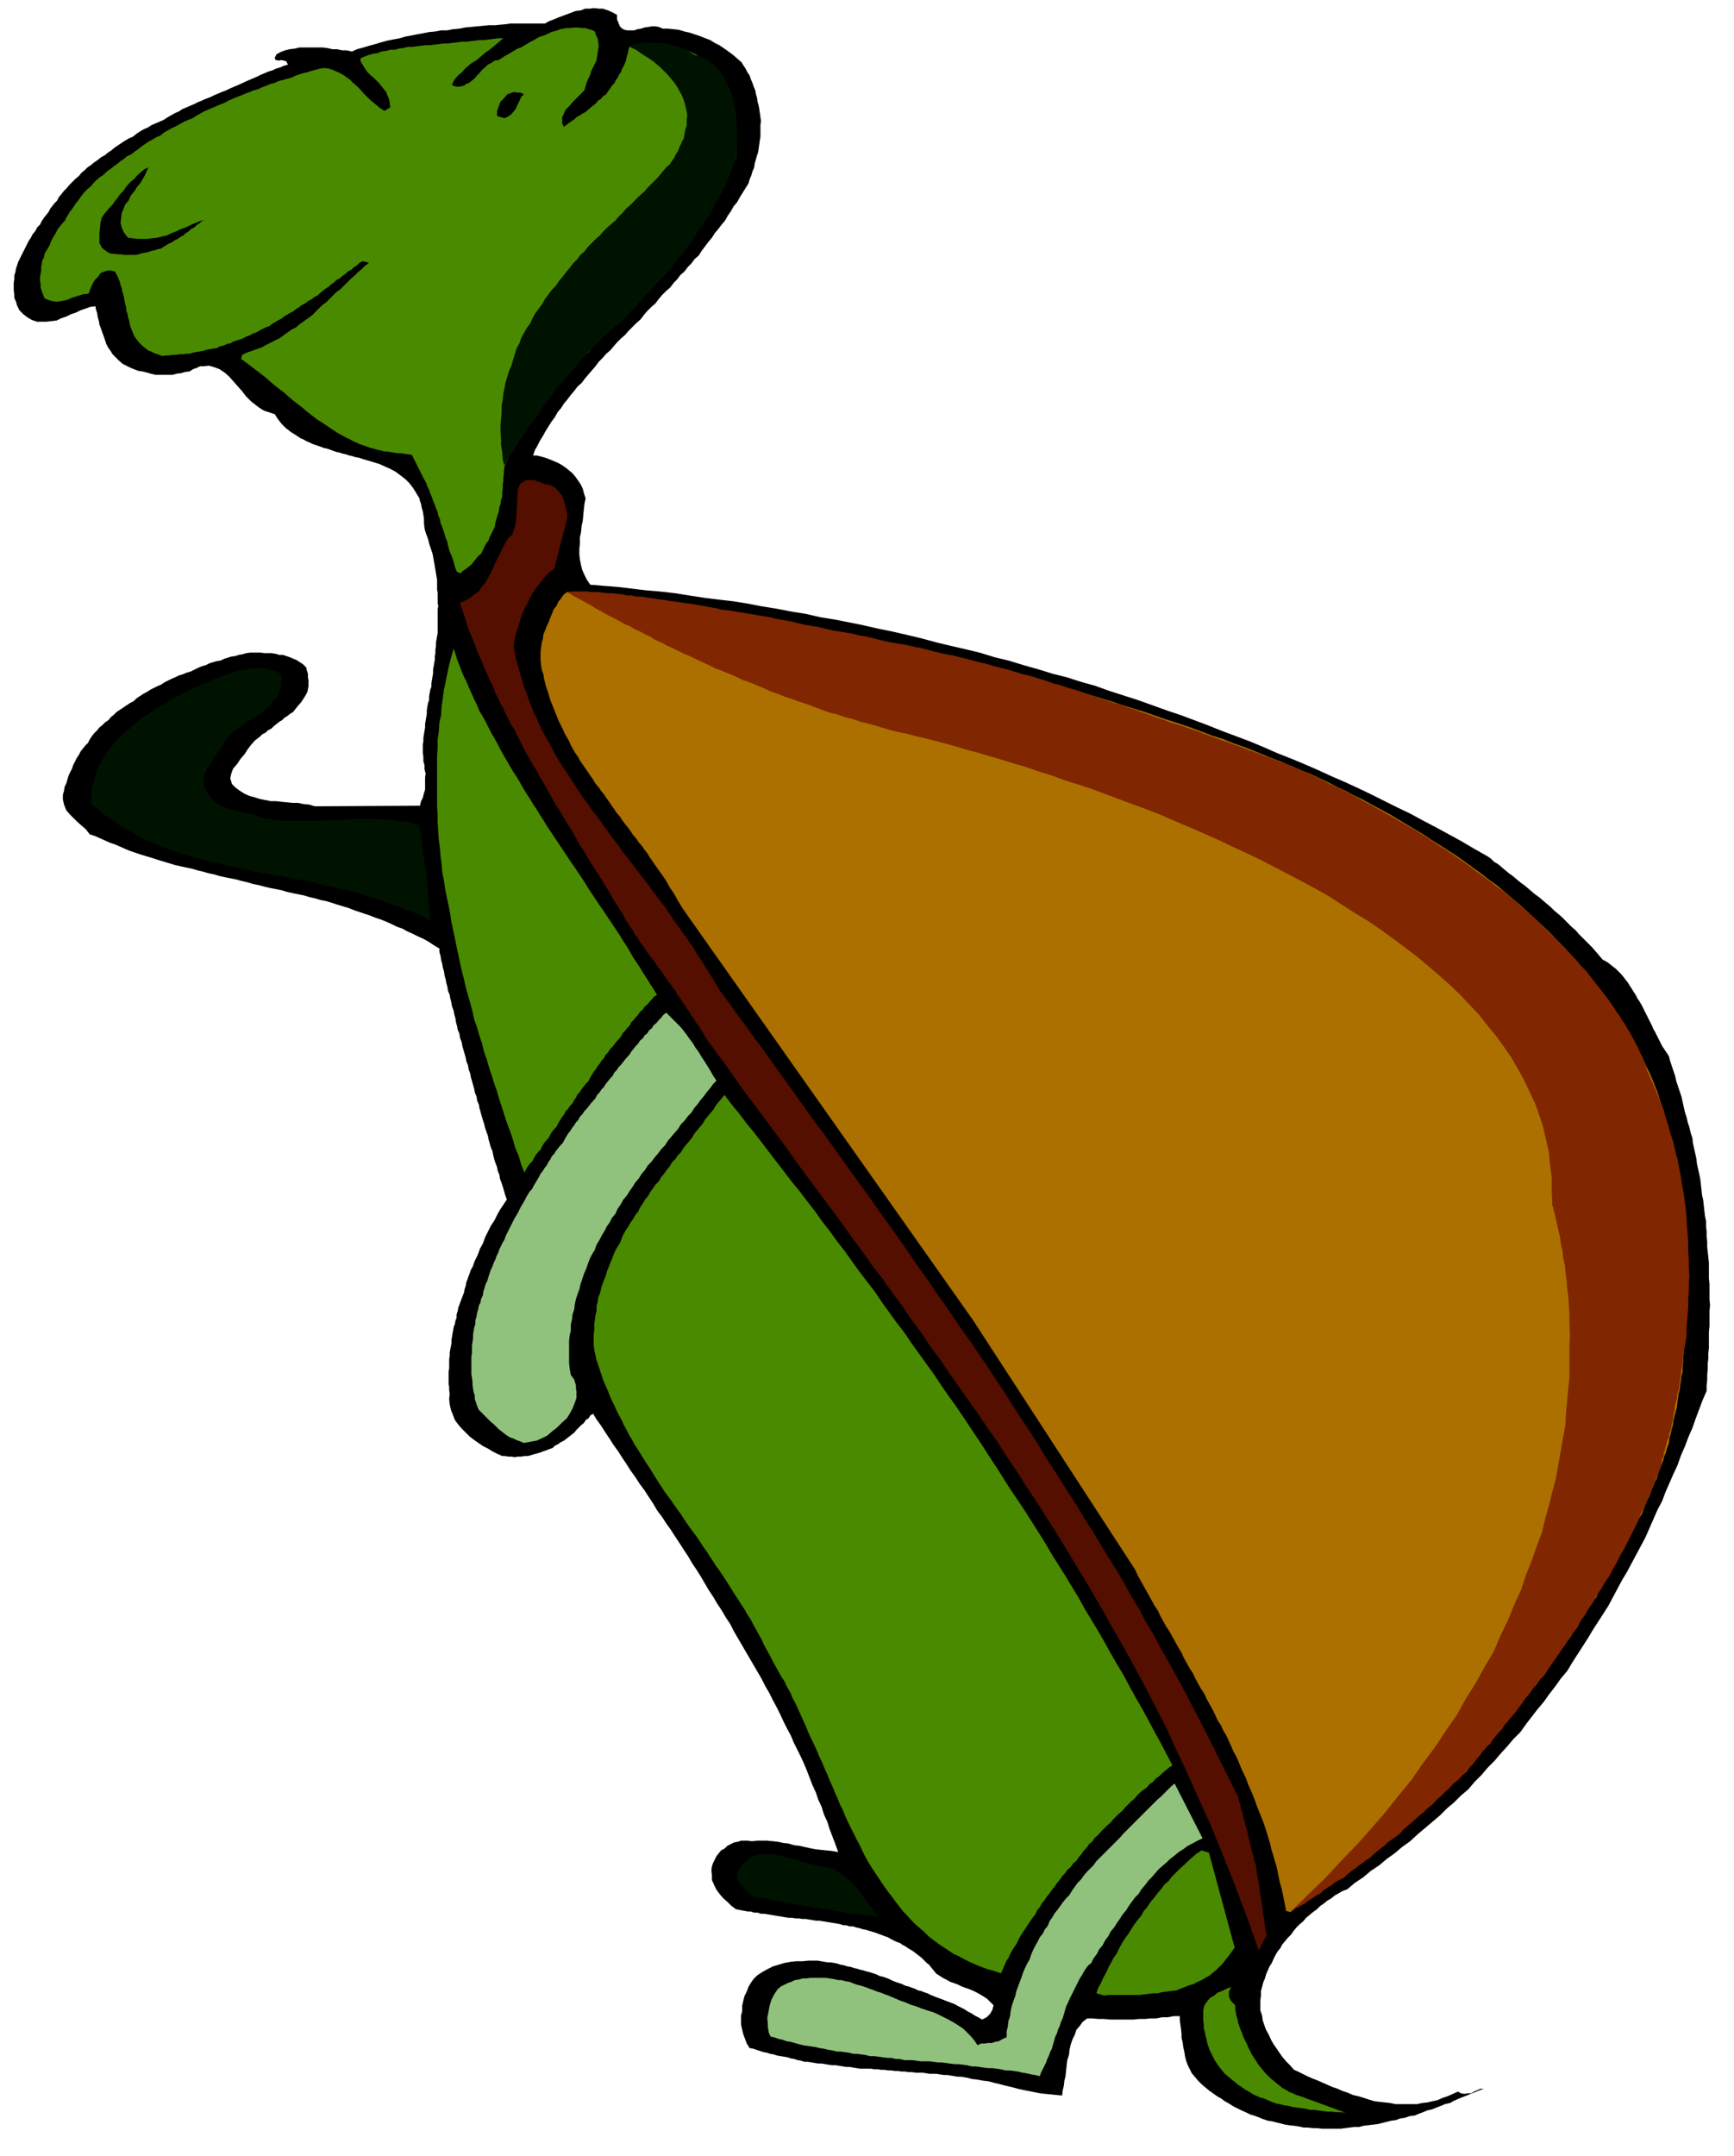
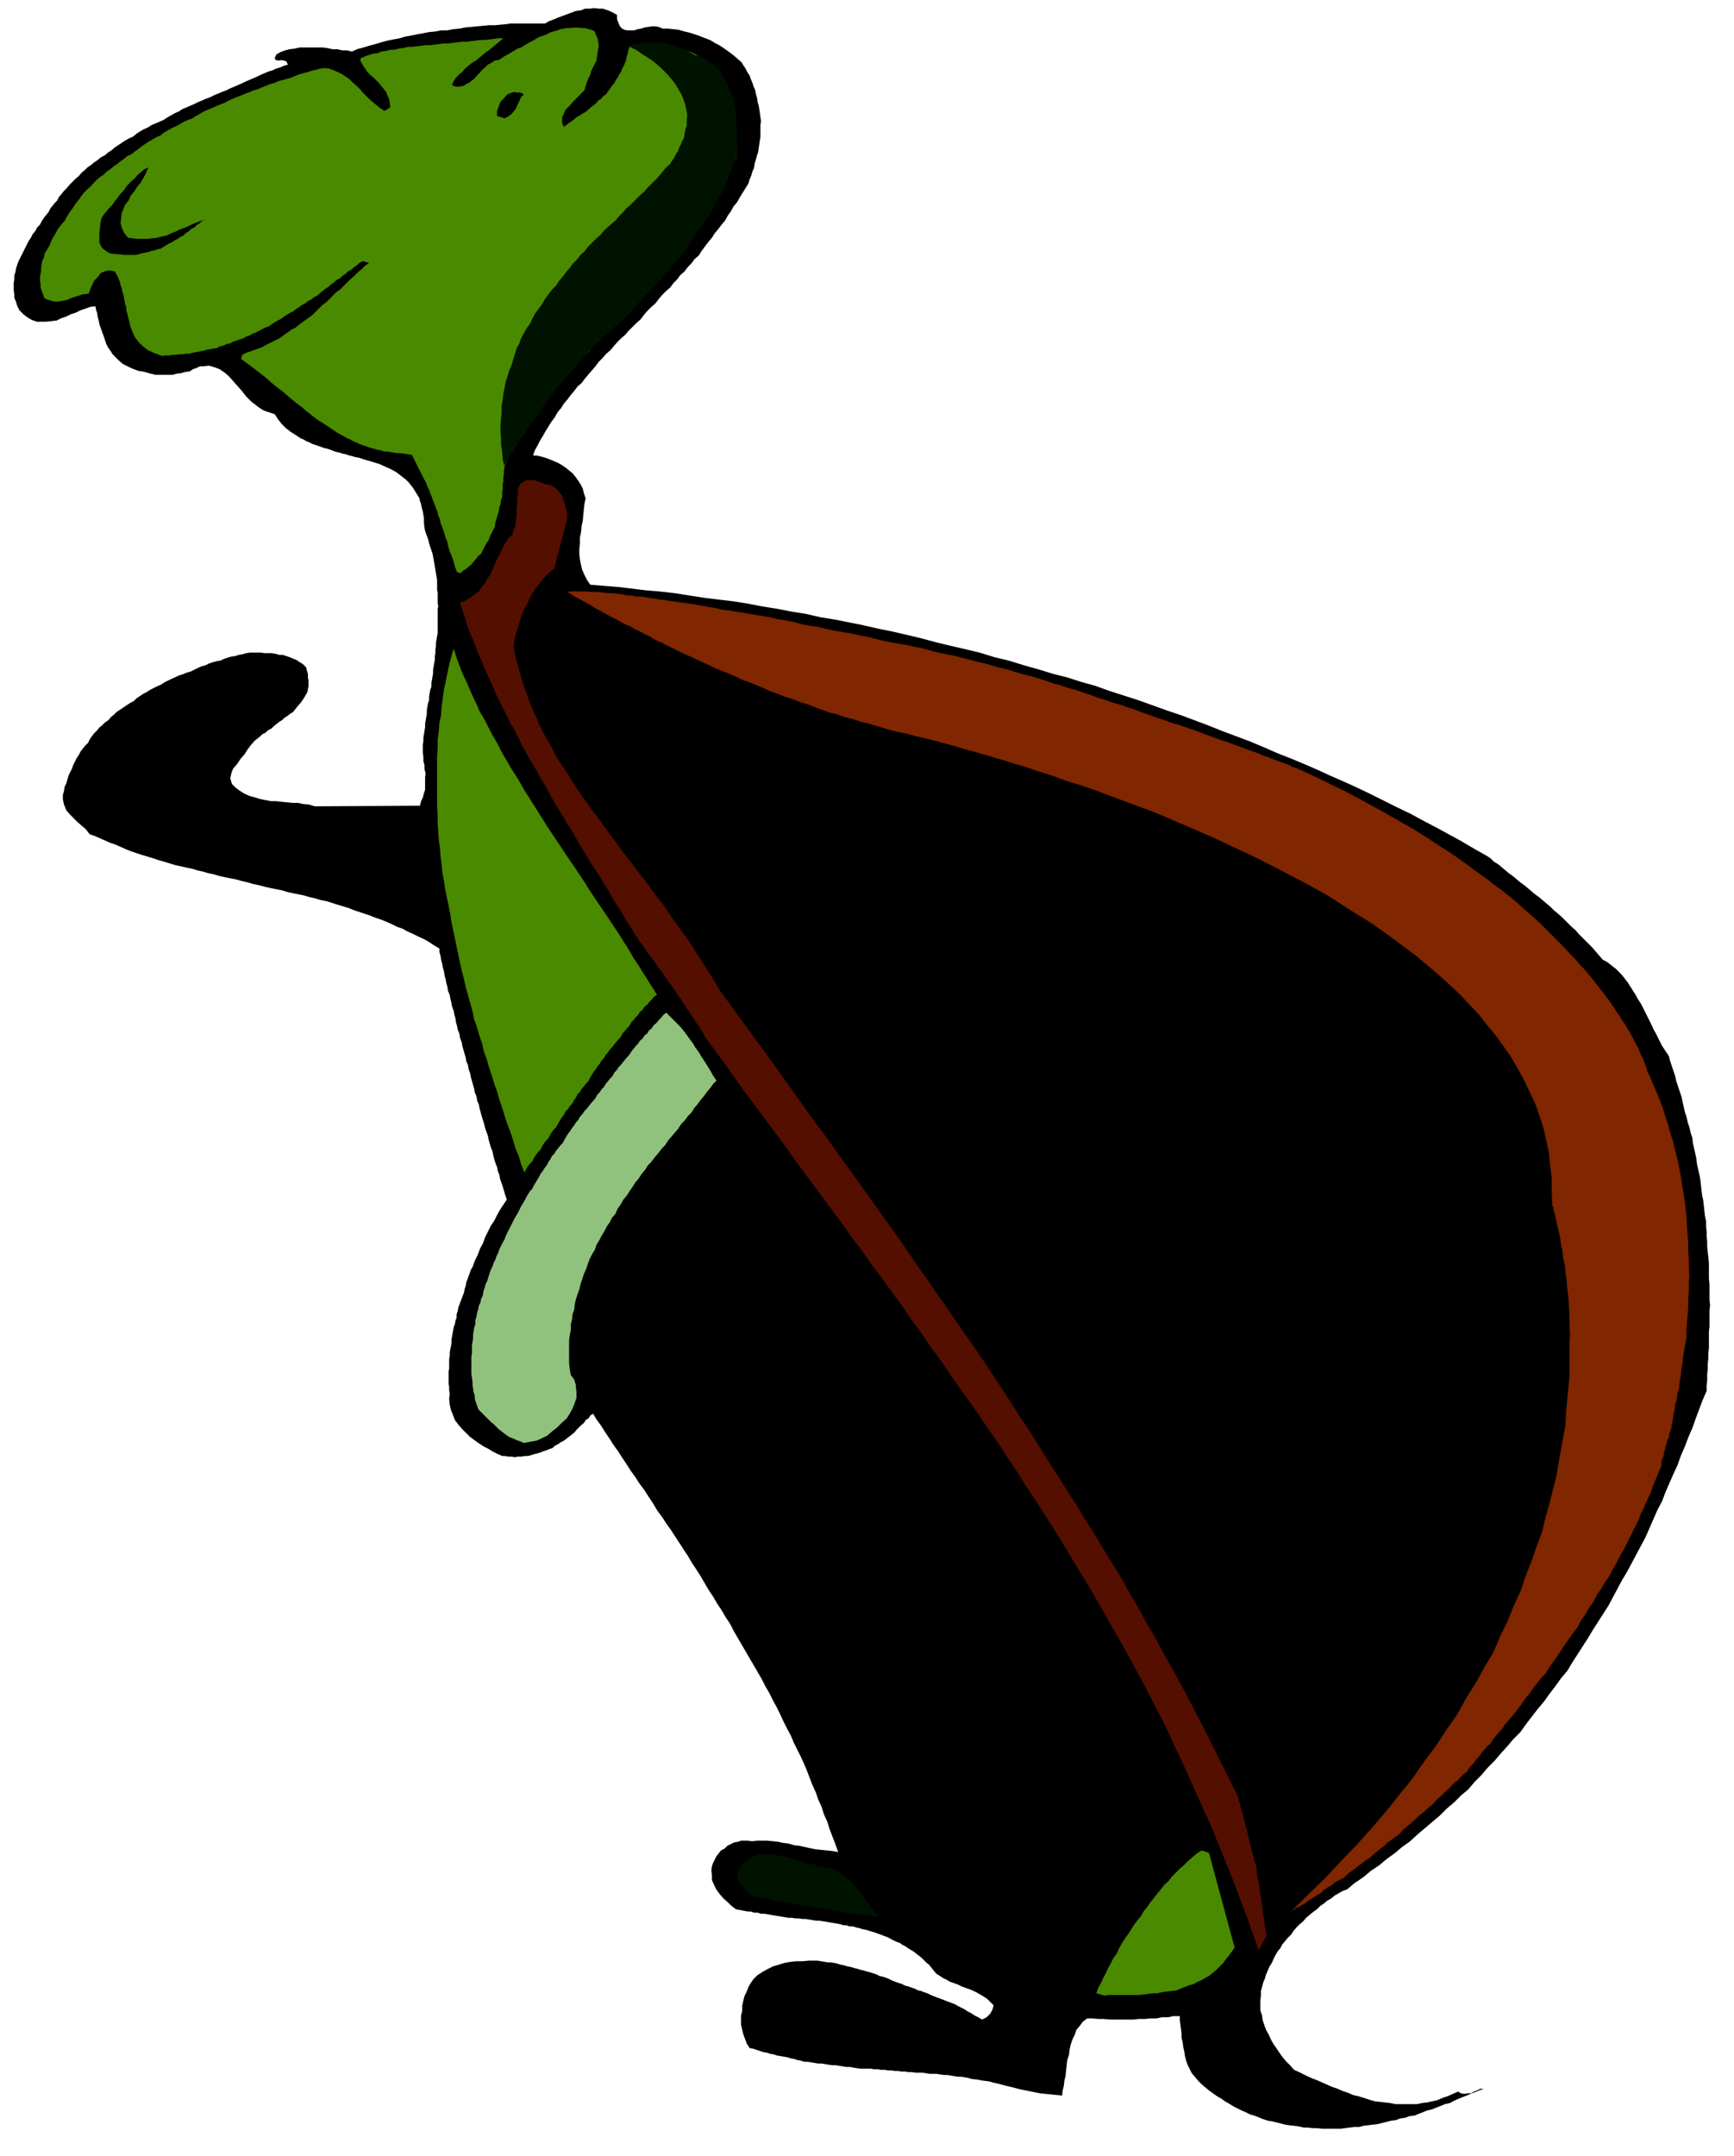
<svg xmlns="http://www.w3.org/2000/svg" fill-rule="evenodd" height="609.584" preserveAspectRatio="none" stroke-linecap="round" viewBox="0 0 3035 3773" width="490.455">
  <style>.brush1{fill:#000}.pen1{stroke:none}.brush3{fill:#4a8a00}.brush5{fill:#91c27d}.brush6{fill:#001200}</style>
  <path class="pen1 brush1" d="m2358 3306-8 3-7 4-7 4-6 5-7 4-6 5-6 4-6 6-7 5-6 5-6 5-5 6-6 5-6 6-5 6-4 6-6 6-5 6-5 6-3 6-5 6-4 7-3 6-3 7-4 6-3 7-3 7-2 7-3 7-2 8-2 7v8l-1 8v18l3 9 1 8 3 9 3 8 5 9 3 7 5 9 5 7 6 9 5 7 6 7 7 7 7 8 7 3 8 4 8 4 9 4 8 3 9 4 9 4 9 4 9 3 9 4 9 3 9 4 9 2 10 3 9 3 10 3 9 1 9 1 9 1 10 2h37l9-2 9-1 9-2 9-2 9-4 9-3 9-4 9-4 5 3 6 1 6-1h6l5-3 5-2 6-3h6l-8 3-7 3-8 3-7 3-8 3-7 3-7 3-7 4-9 2-7 3-8 3-7 3-9 2-7 3-8 3-7 3-9 1-8 3-8 1-8 3-8 1-8 2-8 2-8 2-9 1-8 1-8 1-7 2h-9l-8 1-8 1-7 1h-33l-9-1h-7l-9-1h-7l-9-2-7-1-9-1-7-1-8-2-8-2-8-2-7-1-9-3-7-3-8-3-7-2-8-4-7-3-8-4-6-3-8-5-7-4-7-5-7-4-7-5-7-5-6-5-6-5-7-7-5-6-6-7-3-6-4-8-3-8-2-8-1-7-2-9-1-8-2-8v-7l-1-9-1-7-1-8v-7h-11l-10 2h-10l-10 2h-11l-9 1h-11l-9 1h-41l-11-1h-9l-11-1h-9l-8 6-5 7-6 7-3 9-4 8-3 9-2 9-1 9-3 9-1 9-1 9-1 10-2 8-1 9-2 8-1 9-10-1-10-1-10-1-9-1-10-2-10-2-10-2-9-2-11-3-9-2-11-3-9-2-11-3-9-1-11-2-9-1-7-2-6-1-6-1h-6l-6-1-6-1-6-1h-6l-7-1-6-1h-12l-6-1-6-1h-12l-7-1h-6l-6-1h-6l-6-1h-6l-6-1h-6l-6-1h-6l-6-1h-6l-6-1h-18l-7-1-6-1-6-1h-6l-6-1-6-1-6-1h-6l-7-1-6-1-6-1h-6l-6-1-6-1-6-1h-6l-6-2-6-1-6-2-6-1-6-2-6-1-6-1-6-1-6-2-6-1-6-2-6-1-6-2-6-2-6-2-6-1-5-8-3-8-3-8-2-8-2-9v-16l2-8v-9l2-9 2-8 4-8 3-8 4-7 5-7 6-6 9-6 9-5 10-5 10-3 10-3 11-2 10-1h11l10-1h16l6 1 6 1 6 1h5l6 1 5 1 6 2 6 1 6 2 6 1 6 2 5 1 6 2 5 1 6 2 5 1 6 2 6 2 6 3 5 1 6 2 5 2 6 3 5 2 6 2 6 2 6 3 5 1 5 2 6 2 6 3 5 1 5 2 6 2 6 3 10 4 11 4 10 4 11 4 5 3 6 3 6 3 6 4 6 3 6 4 6 3 7 4 8-4 6-6 4-7 2-8-6-6-5-5-6-4-5-3-7-4-6-3-7-3-6-2-8-3-6-3-8-3-6-2-7-4-6-3-6-4-5-3-5-6-4-5-4-5-4-3-5-5-4-4-5-4-4-3-5-4-5-3-5-3-4-3-6-3-4-3-6-2-4-2-6-3-5-3-6-2-5-2-11-4-10-3-6-2-6-1-6-2-5-1-6-2h-6l-6-2h-5l-6-2-6-1-6-1-6-1-6-1-6-1-6-1h-6l-6-1-6-1-6-1h-6l-6-1h-6l-6-1h-6l-6-1-6-1-6-1-6-1-6-1-6-1-6-1h-6l-6-2h-6l-6-2h-5l-11-2-10-2-8-6-6-6-8-7-6-7-6-8-4-8-4-9v-9l-1-8 1-7 2-6 3-6 3-6 4-5 4-5 6-3 5-5 6-3 6-3 6-1 6-2h12l7 1 9-1h18l10 1 9 1 9 2 9 1 10 3 9 1 9 2 9 2 10 2 9 1 10 1 10 1 11 2-5-14-5-13-5-13-4-13-6-13-4-13-6-13-4-12-6-13-5-13-5-13-5-12-6-13-6-12-6-12-5-12-7-13-6-12-6-13-6-12-7-13-6-12-7-12-6-12-7-12-7-12-7-12-7-12-7-12-7-12-7-12-6-12-8-12-7-12-8-12-7-12-8-12-7-12-7-12-7-11-8-12-7-12-8-12-7-11-8-12-7-11-8-11-7-11-9-12-7-12-8-12-7-11-9-12-7-11-8-11-7-11-8-12-7-11-8-11-7-11-8-12-7-11-8-11-6-10-5 3-3 5-5 3-3 5-5 4-4 4-4 4-4 5-9 7-9 7-6 3-4 3-6 3-4 4-6 2-5 2-6 2-5 2-11 3-10 3h-6l-6 1h-6l-5 1-6-1h-5l-6-1h-5l-9-4-8-4-8-5-8-4-9-6-7-5-8-6-6-6-8-8-6-7-6-8-3-8-4-10-2-9-1-10 1-9-1-6v-6l-1-5v-22l1-5v-17l1-5v-6l1-6 1-5 1-5v-6l1-6 1-6 1-5 1-6 2-5 1-6 2-5v-6l2-6 1-6 2-5 4-11 4-10 1-6 2-6 1-6 2-5 2-6 2-5 2-6 3-5 4-11 5-10 4-11 5-9 4-11 5-10 5-10 6-9 5-10 5-9 6-9 6-9-3-8-2-7-2-7-2-6-3-8-1-7-3-7-1-6-3-8-2-6-2-8-1-6-3-7-2-7-2-7-1-6-3-8-2-6-2-8-2-6-2-7-2-7-2-7-1-6-3-7-1-7-3-7-1-6-2-7-2-7-2-7-1-6-3-8-1-7-3-7-1-6-2-7-2-7-2-7-1-6-3-8-1-7-3-7-1-6-2-7-1-7-2-7-1-6-3-8-1-6-2-8-1-6-3-7-1-7-2-7-1-6-2-7-1-7-2-7-1-6-2-7-1-7-2-7v-6l-10-6-9-6-9-5-9-4-10-5-9-4-9-5-9-3-10-5-9-4-10-4-9-3-10-4-9-3-9-3-9-3-10-4-10-3-10-3-9-3-10-3-10-2-10-3-9-2-10-3-10-2-10-2-9-2-10-3-10-2-10-2-9-2-11-3-10-2-10-3-9-2-11-3-10-2-10-2-9-2-10-3-10-2-10-3-9-2-10-3-10-2-9-2-9-2-10-3-10-3-10-3-9-3-10-3-10-3-9-3-9-3-10-4-9-4-9-4-9-3-9-4-9-4-9-4-9-3-7-9-7-6-8-7-6-6-7-7-6-7-4-10-2-9v-8l2-7 1-7 3-6 2-7 2-7 3-6 3-6 2-6 3-6 3-6 4-6 3-6 4-5 4-5 5-5 3-6 4-6 4-5 5-5 4-5 5-4 5-5 6-4 4-5 5-4 5-5 6-4 6-4 6-4 6-4 6-3 5-5 6-4 6-4 6-3 6-4 6-3 6-3 7-3 6-4 6-3 6-3 7-3 6-3 7-2 7-3 7-2 6-3 6-3 7-3 7-2 6-3 6-2 7-2 7-1 6-3 6-2 7-2 7-1 6-2 6-1 7-2 7-1h18l7 1h12l7 1 7 2h6l6 2 6 2 7 3 5 2 6 4 5 3 6 6 1 5 2 6v6l1 6v10l-2 10-5 9-6 9-7 8-7 9-5 3-5 4-5 3-4 4-5 3-5 4-5 4-4 4-6 3-4 4-6 3-4 4-9 7-7 8-6 8-5 8-7 8-6 9-7 8-3 8-2 9 3 10 6 6 8 6 8 5 9 4 8 2 9 3 10 2 10 2h9l9 1 10 1 10 1h9l10 2 10 1 10 3 184-1 2-8 3-6 2-8 2-6v-22l1-6-2-8v-7l-2-7v-7l-1-8v-14l1-6v-6l1-6 1-6 1-6v-6l1-6 1-6 1-6v-6l1-6 1-6 2-6v-6l1-6 1-6 2-5v-6l1-6 1-6 1-6v-6l1-6 1-6 1-5v-6l1-6v-6l1-6v-6l1-6 1-6 1-5v-42l1-5-1-6v-17l-1-6v-17l-1-6-1-6-1-6-1-6-1-6-1-5-1-6-1-5-2-6-2-6-2-6-1-5-2-6-2-5-2-6-1-5-1-9v-7l-1-7-1-6-2-7-1-6-2-5-1-5-6-10-5-8-7-9-6-6-9-7-8-6-9-5-9-4-11-5-10-3-10-3-10-3-6-2-6-1-6-2-5-1-6-2-5-1-6-2-5-1-6-2-5-2-6-2-5-1-11-4-9-3-6-3-5-2-5-3-5-2-9-6-8-5-9-7-7-7-7-9-5-8-6-2-6-2-6-2-4-2-6-4-4-3-5-4-4-3-5-5-4-4-4-5-3-4-8-9-7-8-8-9-8-7-9-6-8-3-10-3-10 1h-6l-6 3-6 2-6 4-8 1-7 2-8 1-7 2h-30l-8-2-7-2-8-2-7-1-8-3-7-3-6-3-6-3-7-6-5-5-6-6-3-5-5-7-3-6-2-6-2-6-3-8-2-6-3-8-1-6-2-7-1-7-2-6-1-6-9 1-8 3-9 3-8 4-9 3-8 4-9 3-8 4-9 1-9 1H65l-9-3-7-4-8-6-7-7-4-8-2-7-3-7v-6l-1-7v-13l1-6v-7l2-6 1-6 2-6 2-6 3-6 3-6 3-6 3-6 3-6 3-6 4-6 3-6 5-6 3-6 5-5 3-6 4-6 4-5 4-5 3-6 4-5 4-5 4-4 3-6 5-6 4-5 5-5 5-6 5-5 5-5 6-5 5-6 5-4 5-5 6-4 6-5 6-4 6-5 6-3 6-5 6-4 6-5 6-4 6-4 6-4 7-4 7-3 6-5 6-4 7-4 7-3 6-4 7-3 7-3 7-3 6-4 7-4 7-4 7-3 6-4 7-3 7-3 7-3 6-3 7-3 7-3 8-3 6-3 7-3 7-3 8-3 6-3 7-3 7-3 7-3 6-3 7-3 7-3 7-3 6-3 7-3 7-3 7-2 6-3 7-2 7-3 7-2-3-6-4-1-5-1-4 1-4-1h-2l-1-4 3-6 7-4 8-3 8-2 9-1 8-2h41l8 1 9 2h8l9 2h8l9 2 9-4 11-3 10-3 11-3 10-3 11-3 10-2 11-2 10-3 11-2 10-2 11-2 10-2 11-1 10-2h11l10-2 11-1 10-2 11-1 10-1 11-1 10-1h11l10-1 11-1 5-1h61l7-4 8-3 7-3 8-3 8-3 8-3 8-3 9-1 7-3h8l8-1 8 1h7l9 3 7 3 9 5v8l3 7 2 5 4 4 4 2 5 1h12l6-2 6-1 6-2 7-1 6-1h6l6 1 7 3h9l10 1 9 1 10 3 9 2 9 3 9 3 10 4 8 3 8 5 8 4 9 6 7 5 8 6 7 6 8 7 3 5 4 6 3 6 4 6 2 6 3 7 2 6 3 7 1 6 2 7 1 7 2 7 1 6 1 7 1 7 1 7-1 6v21l-1 6-1 7-1 7-1 7-2 6-2 7-2 7-1 7-3 7-2 7-3 7-2 7-5 8-5 8-5 8-5 9-6 7-5 9-5 7-5 9-6 7-6 8-6 7-5 8-6 7-6 8-6 8-5 8-7 6-6 8-6 6-6 8-7 6-6 8-6 6-6 8-7 6-7 7-6 7-6 8-7 6-7 7-6 7-6 8-7 6-7 7-7 7-6 7-7 6-7 7-6 7-6 7-7 6-7 8-6 6-6 8-6 7-6 7-6 7-6 8-7 6-6 8-6 7-6 8-6 7-5 8-6 7-5 9-6 8-5 8-5 8-5 9-5 8-4 8-5 9-3 9h7l8 2 7 2 8 3 7 3 7 3 7 4 7 5 5 4 6 5 5 6 5 7 4 6 4 8 2 8 3 9-2 9-1 9-1 10-1 11-2 9-1 11-2 9v11l-1 9v10l1 9 2 10 2 8 4 9 4 8 6 9 24 2 25 2 25 3 25 3 24 2 26 3 25 4 26 4 24 3 26 3 25 4 26 5 25 4 26 5 25 4 26 6 25 4 25 5 25 5 26 6 25 5 26 6 25 6 26 7 25 6 26 6 25 6 26 8 25 6 26 8 25 7 26 8 24 6 25 8 25 7 25 9 25 8 25 8 25 9 25 9 24 8 24 9 24 9 25 10 24 9 24 9 24 10 25 11 23 9 24 10 23 10 24 11 23 10 24 11 23 11 24 12 22 11 23 11 22 12 23 12 22 12 22 12 22 13 23 13 6 4 6 6 7 4 7 6 6 5 6 5 7 5 7 6 6 5 7 5 6 5 7 6 6 5 7 5 7 6 7 6 6 5 6 6 6 5 7 6 6 6 6 6 6 6 7 6 5 6 6 6 6 6 6 6 6 6 6 7 6 7 6 7 9 5 10 8 4 3 5 5 4 4 5 6 3 4 4 5 3 5 4 6 3 5 4 6 3 6 4 6 3 5 3 6 3 6 3 6 3 6 3 6 3 6 3 7 3 5 3 6 3 6 3 6 3 6 4 6 4 6 4 6 2 8 3 9 3 9 3 9 2 9 3 9 3 9 3 9 2 9 2 9 2 9 3 9 2 9 3 9 2 9 3 9 1 9 2 9 2 9 2 9 1 9 2 9 2 9 2 10 1 9 1 9 1 9 2 9 1 9 1 9 1 9 2 10v9l1 9v9l1 9v9l1 9 1 9 1 10v27l1 10v27l1 10-1 9v28l-1 9v29l-1 9v9l-1 9v10l-1 9v10l-1 9v10l-7 16-6 16-6 16-6 17-7 16-6 16-7 16-6 17-7 15-7 16-7 16-6 16-8 15-7 16-7 16-7 16-8 15-8 15-8 15-8 15-9 15-8 15-8 15-8 15-9 14-9 14-9 14-9 15-9 14-9 14-9 14-9 15-11 13-10 14-10 13-10 14-11 13-10 13-10 13-10 14-12 12-11 13-11 12-11 13-12 12-11 13-12 12-11 13-13 11-12 12-13 11-12 12-13 11-13 11-13 11-13 12-14 10-13 11-14 10-13 11-15 10-13 11-15 10-13 11z" />
-   <path class="pen1" style="fill:#ab7000" d="m2484 3177-7 5-7 6-7 6-6 6-7 5-7 6-7 5-6 6-8 4-7 6-8 4-7 6-8 5-7 5-7 5-7 6-8 4-7 5-8 5-7 5-8 4-7 6-8 4-6 6-8 5-7 5-7 5-6 6-7 5-6 6-6 6-6 6-8-2-2-11-2-10-2-10-2-9-3-10-2-10-2-10-2-9-3-10-3-10-3-10-2-9-3-10-3-10-3-9-3-9-4-10-4-10-4-10-3-9-4-10-4-9-4-9-3-9-5-10-4-9-4-10-4-9-5-9-4-9-4-9-4-9-6-10-4-9-6-9-4-9-5-10-5-9-5-9-4-9-6-9-5-9-5-9-4-9-6-9-5-9-5-9-4-9-6-10-5-9-5-9-5-9-6-9-5-9-5-9-4-9-6-9-5-9-5-9-5-9-5-9-5-9-5-9-4-9-284-437-508-720-5-8-4-7-4-7-4-7-5-7-4-7-4-7-4-6-5-7-5-7-5-7-4-6-5-7-4-7-5-6-4-6-6-7-4-6-6-7-4-6-5-7-5-6-5-7-4-6-6-7-4-6-5-7-4-6-5-7-4-6-5-6-4-6-6-7-4-7-5-7-4-6-5-7-4-6-5-7-3-6-5-7-4-7-4-7-3-7-4-7-4-7-3-7-3-6-4-8-3-7-3-8-3-7-3-8-3-7-2-7-2-7-3-8-2-8-2-8-1-7-3-8-1-8-1-8v-15l1-8 1-8 2-7 1-8 3-7 3-8 3-6 3-8 3-7 3-8 5-6 3-7 5-6 4-6 6-5 20 2 20 2 20 2 21 3 20 2 21 2 20 3 21 3 20 3 20 3 20 3 21 3 20 3 21 3 20 3 21 4 20 3 20 3 20 4 21 4 20 3 20 4 20 4 21 4 20 3 20 5 20 4 21 5 20 4 20 5 20 4 21 6 19 4 20 5 20 4 20 6 20 5 20 5 20 5 21 6 19 5 20 6 20 6 20 6 20 6 20 6 20 6 21 7 19 6 20 6 20 7 20 7 19 6 21 7 19 7 21 8 19 6 20 8 20 7 20 8 19 8 21 8 19 8 21 9 15 6 15 7 15 7 15 8 15 7 15 8 15 7 16 9 15 8 15 8 15 9 15 9 15 9 15 9 15 10 16 10 14 9 14 9 14 10 15 11 14 10 14 11 14 10 14 12 13 11 13 11 13 12 13 12 12 11 13 12 12 13 13 13 11 12 11 12 11 13 11 14 10 12 11 14 10 13 11 15 8 14 9 14 9 15 9 15 8 14 8 15 7 16 8 16 6 15 6 15 5 16 6 17 4 16 5 17 4 17 5 18 2 17 3 17 2 18 3 18 1 18 1 18v19l1 19v6l1 8v7l1 8v7l1 8 1 7 1 8v22l1 9v7l1 8v7l1 9-1 7v23l-1 7v24l-1 7v8l-1 8v8l-1 7v9l-1 7v9l-2 7-1 8-1 7-1 9-2 7-1 8-1 7-1 9-2 7-2 8-2 8-1 8-2 7-2 9-2 7-1 9-3 7-2 8-3 7-2 8-3 7-3 8-3 8-2 8-4 7-3 8-3 7-3 9-4 7-3 8-3 7-3 9-6 9-4 9-6 9-4 9-5 9-5 9-5 9-4 10-6 9-5 9-5 9-5 9-6 9-4 9-6 9-4 10-6 8-6 9-6 8-5 9-6 8-5 9-6 9-5 9-6 8-6 9-6 8-6 9-6 8-6 9-6 8-5 9-7 7-6 9-7 7-6 9-7 7-6 9-6 7-6 9-7 7-7 8-7 8-6 8-7 7-6 9-7 7-6 9-8 7-6 8-8 7-6 8-8 7-6 8-8 7-6 8-8 6-7 8-7 7-7 8-8 6-7 8-7 7-7 8z" />
-   <path class="pen1 brush3" d="m2135 3618-5-7-4-6-3-6-3-6-3-6-2-6-2-6-1-6-2-7-1-6-2-7v-6l-1-7v-18l2-9 5-7 5-6 7-4 6-5 8-3 8-4 8-3-4 8v9l4 8 7 7v6l1 6 1 6 2 6 1 6 2 6 2 6 3 7 2 6 3 6 3 6 3 7 3 6 3 6 4 6 4 6 3 5 4 5 4 5 5 6 4 4 5 5 5 4 6 5 5 4 5 4 6 3 6 4 6 2 6 3 7 2 8 3 71 26-9-1h-7l-9-1h-7l-8-1-7-1-8-1h-7l-8-2-7-1-8-1-7-1-8-2-7-1-8-2-6-1-8-3-7-3-7-3-7-2-7-3-6-3-6-4-6-3-7-5-6-4-6-5-5-4-6-5-6-5-5-6-4-5z" />
  <path class="pen1" style="fill:#540f00" d="m2203 3413-10-29-10-28-11-29-10-27-11-28-11-27-11-27-11-27-13-28-12-27-12-27-12-26-13-27-12-27-13-26-13-25-14-27-14-26-14-26-14-25-15-26-14-25-15-26-14-24-16-26-15-25-15-25-15-24-16-25-16-25-16-24-15-24-17-25-16-25-17-24-16-24-17-24-17-24-17-24-16-24-18-24-16-24-18-24-16-24-18-24-16-23-18-23-16-23-18-24-17-24-17-23-17-23-18-24-17-23-17-23-16-23-18-24-17-23-17-23-17-22-17-24-16-23-17-23-16-22-5-7-3-6-5-7-3-6-5-6-3-6-5-6-3-6-5-6-3-6-5-6-3-6-5-6-3-6-5-6-3-5-5-6-4-6-4-6-4-6-5-6-4-6-4-6-4-5-5-6-4-6-4-6-4-6-5-6-3-6-5-6-3-6-6-9-6-9-5-9-5-9-6-9-6-9-5-9-5-9-6-9-5-9-6-9-5-8-6-9-5-8-5-9-5-8-6-9-5-9-5-9-5-9-6-9-5-8-5-9-5-8-6-9-5-9-5-9-5-9-5-9-5-8-5-9-4-8-6-9-5-9-5-9-5-9-5-9-4-9-5-9-4-9-6-9-4-9-5-9-4-9-5-9-4-9-5-9-3-9-5-10-4-9-4-9-4-9-4-10-4-9-4-9-3-9-4-10-4-9-4-10-3-9-3-10-3-9-3-9-3-9 9-4 9-5 7-6 8-5 5-8 6-7 5-9 5-8 4-9 4-9 4-9 5-9 4-9 5-9 5-8 7-6 2-8 3-7 1-9 1-9v-9l1-9v-9l1-8v-9l2-6 3-6 5-3 5-3h13l6 2 6 2 8 3 8 1 9 5 6 6 7 9 3 9 3 10 2 9 1 10-23 89-8 6-7 7-6 7-6 8-6 7-5 8-5 9-4 9-5 9-4 9-3 9-3 10-3 9-3 10-2 10-1 10 2 10 2 11 3 10 3 11 3 10 3 11 4 11 4 11 3 9 4 10 4 10 5 10 4 10 5 10 5 10 6 10 5 9 5 10 5 9 6 10 6 9 6 9 6 9 6 10 6 9 6 9 6 9 7 9 6 9 7 9 7 9 7 10 6 8 6 9 7 9 7 9 6 9 7 9 7 9 7 9 6 8 7 9 7 9 7 9 6 9 7 9 7 9 7 9 6 9 6 9 6 9 7 9 6 9 7 9 6 9 7 10 5 9 6 9 6 9 6 10 6 9 6 10 6 10 6 10 15 20 15 21 15 20 15 21 15 20 15 21 15 21 15 21 15 21 15 21 15 21 16 21 15 21 15 21 15 21 16 22 15 21 15 21 15 21 15 21 15 21 15 22 15 22 16 22 14 21 15 21 15 22 15 22 15 21 15 22 15 22 15 23 14 21 14 22 14 22 15 22 14 22 14 23 14 22 15 23 13 21 15 23 13 22 15 23 13 22 14 23 14 22 14 24 12 22 14 23 12 23 14 23 12 23 13 23 13 23 13 24 12 23 12 23 12 23 12 24 12 24 12 24 12 24 12 24 1 6 3 8 1 7 3 8 1 7 3 8 1 7 3 8 1 7 2 8 2 7 2 8 1 7 3 8 1 7 3 8 1 7 1 8 1 7 2 8 1 7 1 8 1 8 2 8v7l2 8v7l2 9 1 7 1 8 1 7 2 9-14 27z" />
  <path class="pen1 brush3" d="m1933 3492-14-4 3-9 5-9 4-9 5-9 4-9 5-9 4-8 6-8 4-9 5-9 5-8 6-8 5-8 5-8 6-8 6-7 5-9 6-7 6-9 6-7 6-8 6-7 6-8 7-6 6-8 7-7 7-7 7-6 7-7 8-7 7-6 9-6 13 4 45 166-5 7-5 7-5 6-5 7-6 6-6 6-6 5-6 5-7 4-7 4-7 3-7 4-8 2-7 3-8 3-7 3-9 1-8 1-8 1-8 2h-8l-8 1-8 1-8 1h-55l-6 1z" />
-   <path class="pen1 brush5" d="m1910 3435-5 4-4 5-4 6-3 6-4 6-3 6-3 6-3 6-3 6-3 6-3 6-3 7-3 6-2 7-2 7-2 7-3 6-2 7-3 6-2 7-3 6-2 7-2 7-2 7-3 6-2 6-3 6-2 6-3 6-3 6-3 6-2 6-8-2-7-1-8-2-7-1-8-2-7-1-8-1h-7l-8-2-7-1-8-1h-7l-8-1-7-1-7-1h-7l-8-2-7-1-8-1h-7l-8-1-7-1-8-1h-6l-8-1-7-1h-15l-8-1-7-1h-14l-8-2h-7l-8-2h-7l-8-1-7-1-8-1h-7l-8-2-7-1-8-1h-6l-8-2-7-1-8-1h-6l-8-2-7-1-8-2-7-1-8-2-7-1-7-1-7-1-8-2-7-2-7-2-7-1-8-3-6-1-8-3-6-1-3-6-1-5-1-6v-5l-1-11 2-10 2-11 3-10 5-10 6-9 6-5 6-3 6-3 6-2 6-3 7-1 7-2h7l6-1h27l7 1 7 1 8 2h6l7 2 7 1 7 3 6 2 8 2 6 2 8 3 6 2 7 3 7 2 7 3 6 2 7 3 7 3 7 3 9 3 9 4 10 3 10 4 9 3 10 3 9 4 10 5 8 4 9 5 8 5 9 6 6 6 7 7 6 7 6 9 6-3h6l6-1h7l6-2 6-1 7-4 7-3v-10l2-9 1-9 3-9 1-9 2-9 3-9 3-8 2-9 3-8 3-8 3-8 3-9 3-7 4-8 4-7 3-9 3-7 4-8 4-7 4-8 5-6 4-8 5-6 3-8 5-7 4-7 5-6 5-7 5-7 5-6 6-6 4-7 5-7 5-7 6-6 5-7 5-6 6-6 6-6 5-7 6-6 6-6 6-6 6-6 6-6 6-6 6-6 5-6 6-6 6-6 6-6 6-6 6-6 6-6 6-6 6-6 6-6 6-6 6-5 6-6 6-6 6-6 6-5 49 96-9 4-9 5-8 4-8 6-8 5-7 6-8 6-6 6-7 6-7 6-6 7-6 7-6 6-6 8-6 7-5 8-6 6-6 8-5 7-5 8-6 7-5 8-5 7-5 8-6 7-4 8-6 8-4 8-6 7-4 8-6 8-4 8z" />
-   <path class="pen1 brush3" d="m1752 3453-12-4-11-3-11-4-10-4-11-5-10-5-9-5-9-4-9-6-9-6-9-6-8-6-9-7-7-7-8-7-7-6-8-8-7-8-8-8-6-8-7-9-6-8-6-8-6-8-6-9-6-9-6-9-6-9-6-10-5-9-5-10-4-9-6-11-5-10-5-10-5-10-5-11-4-10-5-10-4-10-5-11-4-10-5-11-4-10-5-11-4-10-5-10-4-10-5-11-5-10-5-11-4-10-5-11-4-9-5-11-4-9-6-11-4-10-6-10-4-9-6-9-5-9-5-9-5-9-5-10-5-9-5-9-4-9-5-9-5-9-5-9-4-8-6-9-5-9-6-9-5-8-6-9-5-8-5-8-5-8-6-9-6-9-6-8-5-8-6-9-5-8-6-8-5-8-6-9-6-8-6-8-5-7-6-9-5-8-6-8-5-7-6-9-6-8-6-8-5-8-6-9-5-8-5-8-5-8-6-9-5-8-5-8-5-8-6-9-4-8-5-8-4-8-5-9-4-9-5-9-4-8-4-9-4-8-4-9-3-8-4-9-4-9-3-9-3-9-3-9-3-9-2-9-2-9-1-9v-18l1-8v-9l1-8 1-8 2-8v-9l2-7 1-8 3-7 2-8 2-7 3-8 3-7 2-8 3-7 3-8 3-7 3-8 3-7 4-7 4-6 3-8 3-7 4-7 4-6 4-7 5-7 4-7 5-6 3-7 5-7 4-7 5-6 4-7 5-7 4-6 6-6 4-7 5-6 5-7 5-6 4-7 6-6 4-6 6-6 4-7 5-6 5-6 5-6 4-7 5-6 5-6 5-6 4-7 5-6 5-6 5-6 4-7 5-6 5-6 5-6 12 16 14 17 12 16 14 17 13 17 13 17 13 17 14 18 12 16 14 17 13 17 14 18 12 17 14 18 13 18 14 18 12 17 13 18 13 17 14 18 12 18 13 18 13 18 14 18 12 18 13 18 13 18 13 18 12 18 13 19 13 18 13 19 12 18 12 18 12 18 12 19 12 18 12 19 12 19 13 19 12 18 12 19 12 19 12 19 11 19 12 19 12 19 12 20 11 18 11 20 11 18 12 20 11 19 11 20 11 19 12 20 10 19 11 20 11 19 11 20 10 19 11 20 10 19 11 21-6 4-6 5-6 5-5 5-6 4-5 6-6 4-5 6-6 4-6 5-5 5-5 6-6 5-5 5-5 5-5 6-6 5-5 5-5 5-5 6-6 5-5 5-5 5-5 6-6 5-4 6-6 5-4 6-5 5-4 6-5 6-4 6-6 5-4 6-6 5-4 6-5 5-4 6-5 6-4 6-5 6-4 6-5 6-4 6-5 6-3 6-5 6-3 7-5 6-4 6-4 6-4 6-4 6-4 6-4 7-3 7-4 6-4 6-4 7-3 7-4 6-3 7-3 7-3 7z" />
  <path class="pen1 brush6" d="m1317 3319-5-6-4-4-5-4-3-4-5-5-3-4-2-6v-6l2-7 3-5 4-6 4-3 8-7 9-4 9-3 10-1h11l6 1 6 2h5l6 2 6 1 6 2 6 1 6 2 6 2 6 2 5 1 6 2 6 1 6 2 5 1 6 1 6 1 6 1 6 3 6 3 6 4 6 5 5 4 6 5 5 6 6 6 4 6 5 6 4 6 5 6 4 6 5 6 4 6 6 7-7-1-7-1-7-1h-6l-7-1-7-1-7-1h-6l-8-2-6-1-8-1-6-1-7-2h-7l-7-2h-6l-8-2-7-1-7-2h-7l-7-2-7-1-7-2h-6l-8-2-7-1-7-2-7-1-7-2h-7l-7-2h-6z" />
  <path class="pen1 brush5" d="m999 2406 6 8 3 10v5l1 6v11l-3 9-4 10-5 9-5 8-9 8-8 8-9 7-8 7-10 5-9 4-6 1-5 1-6 1-5 1-7-3-6-2-6-3-6-2-6-4-4-3-5-4-4-3-5-5-4-4-5-4-4-4-5-5-4-4-4-4-4-4-3-7-2-6-2-6v-6l-2-6-1-6-1-6v-6l-1-7-1-6v-31l1-6v-13l1-7 1-6v-7l1-6 1-6 2-6v-7l2-6 1-7 2-6 1-6 3-6 1-6 3-6 1-7 2-6 2-7 3-6 2-7 2-6 2-6 3-6 2-6 3-6 2-6 3-6 2-6 3-6 3-6 3-5 2-6 3-6 3-6 3-6 3-6 3-6 3-5 3-5 3-6 3-6 3-5 3-5 3-6 3-5 3-5 4-4 3-6 3-5 3-5 3-5 3-6 4-5 3-5 4-5 3-6 3-4 3-6 4-4 3-5 4-5 4-5 4-4 3-6 3-5 3-5 4-5 3-5 4-5 3-5 4-4 3-6 4-4 4-6 4-4 7-9 8-9 3-6 4-4 4-6 4-4 3-5 4-5 4-5 4-4 3-6 4-4 4-6 4-4 7-9 8-9 3-5 4-5 4-5 4-4 3-5 5-4 3-5 5-4 3-5 5-4 3-5 5-4 4-5 4-4 4-5 5-4 6 6 6 6 6 6 7 7 5 6 6 8 5 7 6 8 4 7 6 8 4 7 6 9 5 8 5 8 5 9 6 9-6 6-5 7-6 7-5 7-6 7-5 7-6 7-5 8-6 6-6 8-6 6-5 8-6 7-6 7-6 7-5 8-6 6-6 8-6 7-6 8-6 6-5 8-6 7-5 8-6 7-5 8-5 7-5 8-6 7-5 9-5 7-4 9-6 7-4 8-5 7-4 8-5 8-4 8-5 8-3 9-5 8-4 8-3 8-3 9-4 9-3 9-3 9-2 9-3 8-3 9-2 9-1 9-3 9-1 9-2 9v10l-2 9-1 9v39l1 10 2 11z" />
  <path class="pen1 brush3" d="m918 2052-6-15-4-14-6-14-4-14-5-15-5-13-5-15-4-13-5-15-4-14-5-14-4-13-5-15-4-14-5-14-3-13-5-15-4-14-5-14-3-14-4-15-4-14-4-14-3-14-4-15-3-14-3-14-3-14-3-15-3-14-3-14-2-14-3-15-3-14-3-15-2-14-3-15-1-14-2-14-1-14-2-15-1-15-1-14v-14l-1-15v-88l1-14v-15l2-14 1-15 3-14 1-15 2-14 2-15 3-14 3-15 3-14 4-15 4-14 3 9 3 10 4 10 4 11 4 9 5 10 4 10 5 11 4 9 5 10 4 10 6 10 5 9 5 10 5 10 6 10 5 9 5 10 5 9 6 10 5 9 6 10 6 9 6 10 5 9 6 10 6 9 6 10 6 9 6 10 6 9 6 10 6 9 6 9 6 9 6 9 6 9 6 9 6 9 7 10 6 9 6 9 6 9 6 10 6 9 6 9 6 9 7 10 6 9 6 9 6 9 6 9 6 9 6 10 6 9 6 10 5 9 6 9 6 9 6 10 6 9 6 10 6 9 6 10-5 3-4 5-4 4-4 5-5 4-3 5-5 4-3 5-4 4-4 5-4 4-3 6-4 4-4 5-4 4-3 6-8 9-7 9-4 4-4 6-4 4-3 6-4 4-3 5-4 5-3 5-4 5-3 5-3 5-3 6-4 4-4 5-4 5-3 5-4 4-3 6-3 4-3 6-4 4-4 6-4 4-3 6-4 5-3 5-3 5-3 6-4 4-4 5-3 5-3 6-4 4-4 5-3 5-3 6-4 4-4 5-3 5-3 6-4 4-4 5-3 5-3 6zM883 817l-1 6v6l-1 6v7l-1 6v7l-1 7v7l-2 6-1 7-2 6-1 7-2 6-2 7-2 7-1 7-3 6-3 6-3 6-2 6-4 5-3 6-3 6-3 6-5 4-4 5-4 5-4 5-5 4-5 4-5 3-4 4-6-2-3-7-2-7-2-7-2-6-3-7-2-6-2-7-1-6-3-7-2-7-2-6-2-6-3-7-1-7-3-6-1-6-3-7-2-6-3-7-2-6-3-7-2-6-3-6-2-6-4-7-3-6-3-6-3-6-3-6-3-6-3-6-3-6-7-1-7-1-6-1h-6l-6-1-6-1-6-1h-5l-6-2-6-1-6-2-5-1-11-4-9-3-6-3-5-2-5-3-5-2-9-5-9-5-9-6-9-6-9-6-8-5-9-7-9-7-8-7-8-6-9-7-8-7-8-7-8-6-9-7-8-7-8-7-8-6-9-7-8-6-8-6-8-6 2-7 8-4 9-3 8-3 9-3 7-4 8-4 8-4 8-4 7-5 7-5 7-5 8-4 7-6 7-5 7-5 7-5 6-6 6-6 6-6 7-5 6-6 6-6 6-6 7-5 6-6 6-6 6-6 7-6 6-6 6-5 6-6 7-5-11-3-6 3-4 4-6 4-4 4-6 3-4 4-6 4-4 4-6 3-4 4-6 4-4 4-5 3-5 4-5 4-4 4-6 3-5 4-6 3-5 4-6 3-5 4-5 3-5 4-6 3-5 3-5 3-5 4-6 3-5 3-5 3-5 4-6 2-6 3-6 3-5 3-6 2-5 3-6 2-5 3-6 2-6 2-6 2-5 3-6 1-6 3-6 1-5 3-6 1-6 1-6 1-6 2-6 1-6 1-6 1-6 2h-6l-6 1h-6l-6 1h-6l-6 1h-6l-6 1-8-3-6-2-6-3-5-2-9-7-7-7-7-9-4-9-4-10-2-10-2-6-1-6-2-6v-5l-2-6-1-5-1-6-1-5-2-6-1-6-2-5-1-5-4-10-5-9-10-2-8 2-7 3-5 7-6 6-4 8-3 7-3 8-10 1-9 3-10 3-9 4-10 2-9 1-6-1-4-1-6-2-4-2-3-7-2-6-2-6v-6l-1-6v-6l1-6 1-5v-6l1-6 1-6 3-6 1-6 3-5 3-5 3-5 2-6 3-6 3-5 3-5 3-6 4-5 4-5 4-4 3-6 3-5 3-5 4-5 6-9 7-9 4-6 5-6 5-5 6-5 5-6 5-5 6-5 6-4 6-6 6-4 6-5 6-4 6-5 6-4 6-5 7-3 6-5 6-4 6-5 6-4 6-4 7-4 7-4 7-3 6-5 7-4 7-4 7-3 7-4 7-4 7-3 8-3 6-4 7-4 7-4 7-3 7-3 7-3 7-3 8-3 7-4 7-3 7-3 8-3 7-3 8-3 7-3 8-2 6-3 8-3 7-3 8-2 6-3 8-2 7-2 8-2 6-3 8-3 7-2 8-2 6-2 8-2 7-2 8-1 8 1 8 3 7 3 8 4 6 4 7 5 6 6 7 6 5 5 5 6 6 6 6 6 6 5 6 5 6 5 8 5 10-6-1-9-1-6-3-6-2-6-5-6-4-5-4-5-4-4-5-5-5-4-5-5-3-4-4-6-3-5-3-5v-5l7-3 8-3 7-2 8-1 7-3 8-1 7-2h8l7-2 8-1 8-2h8l7-1 9-1 7-1h9l7-1 8-1 8-1h8l7-1 9-1 7-1h9l7-1 9-1 7-1h9l7-1 9-1 7-1h9l-6 5-6 5-6 5-6 5-6 4-6 5-6 5-6 5-7 4-6 5-6 5-5 6-6 5-5 5-4 6-3 7 5 2 6 1 5-1 5-1 4-3 5-2 5-4 5-4 4-5 5-5 4-5 5-4 5-5 6-3 6-4 7-1 9-6 9-5 5-3 5-3 5-3 6-2 5-3 5-3 5-3 6-3 5-3 5-3 6-2 6-2 10-5 11-3 5-2 6-1 5-1h6l10-1 11 1h5l6 2 5 1 6 3 2 6 3 6 1 6 1 7-1 6-1 7-1 6-1 7-3 6-3 6-3 6-2 7-3 6-3 7-2 7-2 7-6 6-7 7-7 7-6 7-7 7-4 9-2 4v11l3 6 9-7 9-6 4-4 6-3 4-3 6-3 9-8 9-7 4-5 5-3 4-5 5-3 3-5 4-5 3-5 4-4 3-6 3-4 3-6 3-4 2-6 3-5 2-5 2-5 1-6 2-6 1-6 2-5 7-3 8-2 9-1h26l9 1 9 2 8 1 8 3 8 3 9 3 8 3 8 4 7 4 8 6 5 3 5 3 4 4 5 5 4 3 4 5 3 4 4 6 5 9 4 11 1 6 2 6 2 6 2 6v5l1 6 1 5 1 6v6l1 6v6l1 6v46l-5 10-4 10-4 10-4 10-6 9-4 10-6 10-4 10-6 9-6 9-6 9-5 9-6 8-6 9-6 9-6 9-7 8-7 8-7 8-6 8-8 8-6 8-8 8-6 9-8 7-7 8-7 8-7 8-8 7-7 9-7 7-7 9-8 7-7 8-8 7-7 8-8 7-7 8-8 7-7 9-8 7-7 8-8 7-7 8-7 8-7 8-7 8-6 9-7 7-7 8-7 8-6 9-6 8-6 8-6 9-6 9-6 8-6 9-5 9-5 9-6 9-4 10-5 10-4 10z" />
-   <path class="pen1 brush6" d="m753 1611-10-6-10-4-10-5-9-3-10-4-9-4-10-3-9-3-10-4-10-3-10-3-9-3-10-3-9-3-10-2-9-2-11-3-9-2-11-2-9-2-10-3-10-2-10-2-9-1-10-3-10-1-10-2-9-1-10-3-10-1-9-2-9-1-10-3-10-2-10-2-9-2-10-3-10-2-9-2-9-2-10-3-10-2-9-3-9-2-9-3-9-3-9-3-9-3-9-4-9-4-9-4-9-3-9-5-8-4-8-5-8-4-9-5-8-5-8-6-8-5-8-6-7-6-8-6-7-5v-21l1-10 3-9 3-10 3-9 3-8 5-8 4-9 5-8 6-8 6-6 6-8 7-7 7-6 8-6 7-7 8-6 7-6 9-5 8-6 8-6 9-5 9-4 8-6 9-5 9-5 9-4 9-5 9-3 9-5 9-3 7-4 8-3 8-3 9-3 8-3 8-3 8-2 9-1 8-2 8-1h8l8 1h8l8 3 8 2 9 5v11l-1 5v5l-3 9-4 10-7 7-6 8-8 6-7 7-5 3-5 3-5 3-4 3-9 6-9 7-9 6-8 7-7 7-5 9-6 9-6 10-4 4-3 6-3 4-3 6-4 5-2 5-3 5v6l-1 5 1 6 1 6 4 7 3 5 5 6 5 5 6 4 5 3 6 3 6 2 7 3 6 1 7 2 7 1 7 2 7 1 7 2 7 3 8 3 8 1 8 1 9 1 9 1h25l9 1 8-1h26l8-1h26l8-1h8l8-1h34l9 1h17l8 1 9 2h9l9 2 9 2 9 3 1 9 2 11 1 9 2 11 1 10 2 11 1 10 2 11 1 10 1 11 1 10 1 11v10l1 11v5l1 5v6l1 6z" />
  <path class="pen1 brush1" d="m883 207-13-4v-9l3-8 3-8 6-6 6-7 8-3 4-1 5 1h6l6 3-5 5-3 7-3 6-3 7-4 5-4 5-6 4-6 3zM194 444l-6-3-4-3-4-3-2-2-4-8v-18l1-9 1-9 2-8 4-6 5-6 5-6 5-5 4-6 5-6 4-6 6-6 4-6 5-6 5-5 6-5 5-6 6-5 6-5 7-3-3 6-3 7-4 7-4 7-6 7-5 8-6 7-4 9-6 7-3 8-3 7-1 9-1 8 2 8 4 9 7 9 8 1 9 1h17l8-1 9-1 8-2 9-2 8-4 8-3 8-4 9-3 8-4 9-4 8-3 9-3-6 3-4 4-5 3-4 4-6 3-4 4-5 3-4 4-6 3-4 3-6 3-4 3-5 2-5 3-5 3-4 3-6 1-5 2-6 1-5 2-11 2-10 3h-22l-6-1h-6l-6-1h-5z" />
  <path class="pen1 brush6" d="M1102 82h1l5 3 3 1 5 3 4 3 6 4 5 3 6 4 6 4 7 6 6 5 6 6 6 6 6 7 5 6 5 7 4 7 5 9 3 7 3 9 2 9 2 10-1 9v10l-2 5-1 5-1 6-1 6-3 5-2 5-3 6-2 6-4 6-3 6-4 6-4 6-6 5-5 6-5 6-5 6-6 6-6 6-6 6-5 6-7 6-6 6-6 6-6 6-7 6-6 7-7 7-6 7-7 6-7 6-7 7-6 7-7 6-7 7-7 7-6 8-7 6-6 8-7 7-6 8-6 7-6 8-6 7-6 9-7 7-6 8-6 8-5 9-6 8-6 8-5 9-4 9-6 8-5 9-5 9-3 9-5 9-3 10-3 10-3 10-4 9-3 10-3 10-2 10-2 10-1 11-2 10v12l-1 11-1 11v12l1 12v11l2 12 1 13 3 13v-3l3-5 2-4 3-4 3-6 5-5 3-7 5-7 4-8 6-7 5-9 6-9 7-9 7-8 3-6 3-5 4-5 4-5 3-5 4-5 4-5 4-5 3-6 5-5 4-5 5-5 4-5 5-5 4-5 5-5 4-6 5-5 4-5 5-5 4-6 6-5 4-5 6-4 4-6 5-4 5-6 6-4 5-5 5-4 5-5 6-3 1-3 6-5 3-4 5-4 5-6 6-5 6-8 7-7 7-8 8-7 3-5 5-5 4-5 5-4 4-5 5-5 4-5 5-4 3-6 5-5 4-6 5-5 4-6 5-6 4-6 5-5 3-7 5-6 3-6 5-6 4-6 4-6 4-6 5-6 3-7 4-6 3-7 4-6 3-7 4-6 3-6 4-6 2-7 3-6 2-7 3-6 2-7 2-6 2-6 3-6v-16l1-9v-26l-1-8v-7l-1-8v-7l-2-9-2-8-2-8-2-7-4-8-3-7-4-8-3-6-5-7-5-6-6-6-5-4-7-5-7-4-8-3-8-2-3-2-7-4-6-3-5-2-7-2-6-2-9-3-9-2-10-1h-9l-11-1-10 1-11 3-10 4z" />
  <path class="pen1" style="fill:#802600" d="m992 1036 3 1 3 2 6 4 6 3 9 5 4 2 5 3 6 3 6 4 5 3 6 3 7 4 7 4 6 3 8 4 7 4 9 5 8 3 8 5 9 4 9 5 9 4 9 6 10 4 11 6 9 4 10 5 10 5 12 5 10 5 11 5 11 5 12 6 11 4 12 5 12 5 12 6 12 4 12 5 12 5 13 6 12 4 12 5 13 4 13 5 13 4 13 5 13 5 14 5 13 3 14 5 13 3 14 5 13 3 14 4 13 4 14 4 12 3 15 3 15 4 17 4 16 4 19 5 18 5 20 6 19 5 20 6 21 6 22 7 21 6 23 8 23 7 24 9 23 7 24 8 24 9 24 9 24 9 25 9 25 10 25 11 24 10 25 11 25 11 25 12 24 11 25 12 25 13 25 13 23 12 24 13 23 13 23 15 22 14 23 14 22 15 22 16 20 15 20 15 19 16 20 17 18 16 19 18 17 18 17 18 14 18 15 18 13 18 14 20 11 19 11 20 10 21 10 21 7 20 7 21 5 22 5 22 2 22 3 23v23l1 24v1l2 5v3l2 6 1 5 2 7 1 6 2 9 2 8 2 10 1 9 3 12 1 12 3 13 1 12 2 14 1 14 2 15 1 15 1 16v17l1 18-1 17v58l-2 20-2 21-2 21-1 22-4 21-4 23-4 22-4 24-6 23-6 24-7 25-6 25-9 24-9 26-10 25-9 27-12 26-11 27-13 27-12 28-16 27-15 27-17 27-16 29-19 27-19 29-21 28-20 29-23 28-23 29-25 29-26 29-28 29-27 29-30 29-30 30 1-2 5-2 3-3 5-2 5-3 6-3 6-5 7-4 7-5 9-5 3-4 5-3 4-3 6-3 4-4 5-3 6-3 6-3 5-5 5-4 5-4 6-4 6-5 6-4 6-5 7-4 6-6 6-5 6-5 7-5 6-6 7-5 7-5 7-5 6-7 7-6 7-6 7-6 7-7 8-6 7-7 8-6 7-8 8-7 7-7 8-7 7-8 9-7 7-8 9-7v-2l2-2 3-4 5-5 5-7 7-8 3-5 5-5 4-5 6-5 4-7 5-6 5-6 6-6 5-8 6-7 6-7 6-7 6-8 6-8 6-9 7-8 6-9 7-9 7-9 8-8 6-10 7-10 7-10 7-10 7-11 7-10 7-10 8-10 6-12 8-11 6-11 8-11 6-12 8-11 6-11 8-11 6-12 7-12 6-12 7-12 6-12 6-12 6-12 6-12 5-13 6-12 5-12 6-12 4-12 5-12 5-12 5-12v-5l1-6 3-6v-5l2-5 1-6 2-5 1-6 3-6 1-7 3-7 1-8 2-8 1-9 2-8 1-10 3-9 1-10 3-10 1-11 2-11 1-11 2-10 1-12 2-12 2-12 2-11v-13l1-13 1-13 1-13v-14l1-13v-14l1-13-1-15v-14l-1-14v-14l-1-15-1-14-1-15-1-14-2-15-2-15-3-15-2-15-3-15-3-15-4-15-3-14-5-15-4-15-5-15-4-14-6-15-6-15-6-14-6-14-1-2-1-2-2-4-1-5-3-8-3-8-5-10-4-10-4-7-3-6-4-7-3-6-5-8-4-7-5-7-4-7-6-8-5-8-6-9-6-8-7-9-7-9-7-9-7-9-9-11-9-9-9-11-9-9-10-11-10-10-11-11-10-10-12-12-12-11-13-11-12-11-14-12-14-11-15-11-14-11-17-12-16-12-17-12-16-11-19-12-18-12-19-12-19-11-21-12-21-12-22-12-22-12-23-12-23-11-24-12-24-11-2-1-3-1-6-3-7-2-5-3-5-2-6-2-6-2-7-3-6-2-7-3-7-2-9-4-8-3-9-3-8-3-10-4-9-3-10-4-10-3-11-4-11-4-11-4-10-4-12-4-11-4-12-4-11-3-13-5-13-4-13-5-12-4-13-5-13-4-13-5-12-3-14-5-13-4-13-5-13-4-14-5-12-3-14-5-12-3-14-5-13-4-13-4-13-3-13-4-13-4-12-3-12-3-13-4-13-3-12-3-11-3-12-3-12-3-11-2-10-2-12-3-11-3-12-3-11-2-12-3-12-2-12-2-11-2-13-3-12-3-12-3-12-2-12-3-12-2-12-2-12-2-13-3-12-3-13-2-12-2-12-3-12-3-12-2-12-2-12-3-12-2-12-2-12-2-12-2-12-2-12-2-11-1-12-3-12-2-11-2-11-2-12-2-10-1-11-2-10-1-11-2-10-1-11-2-9-1-10-2h-9l-9-2h-8l-9-2-9-1-9-1h-7l-9-1-7-1h-13l-7-1h-28l-8 1z" />
</svg>